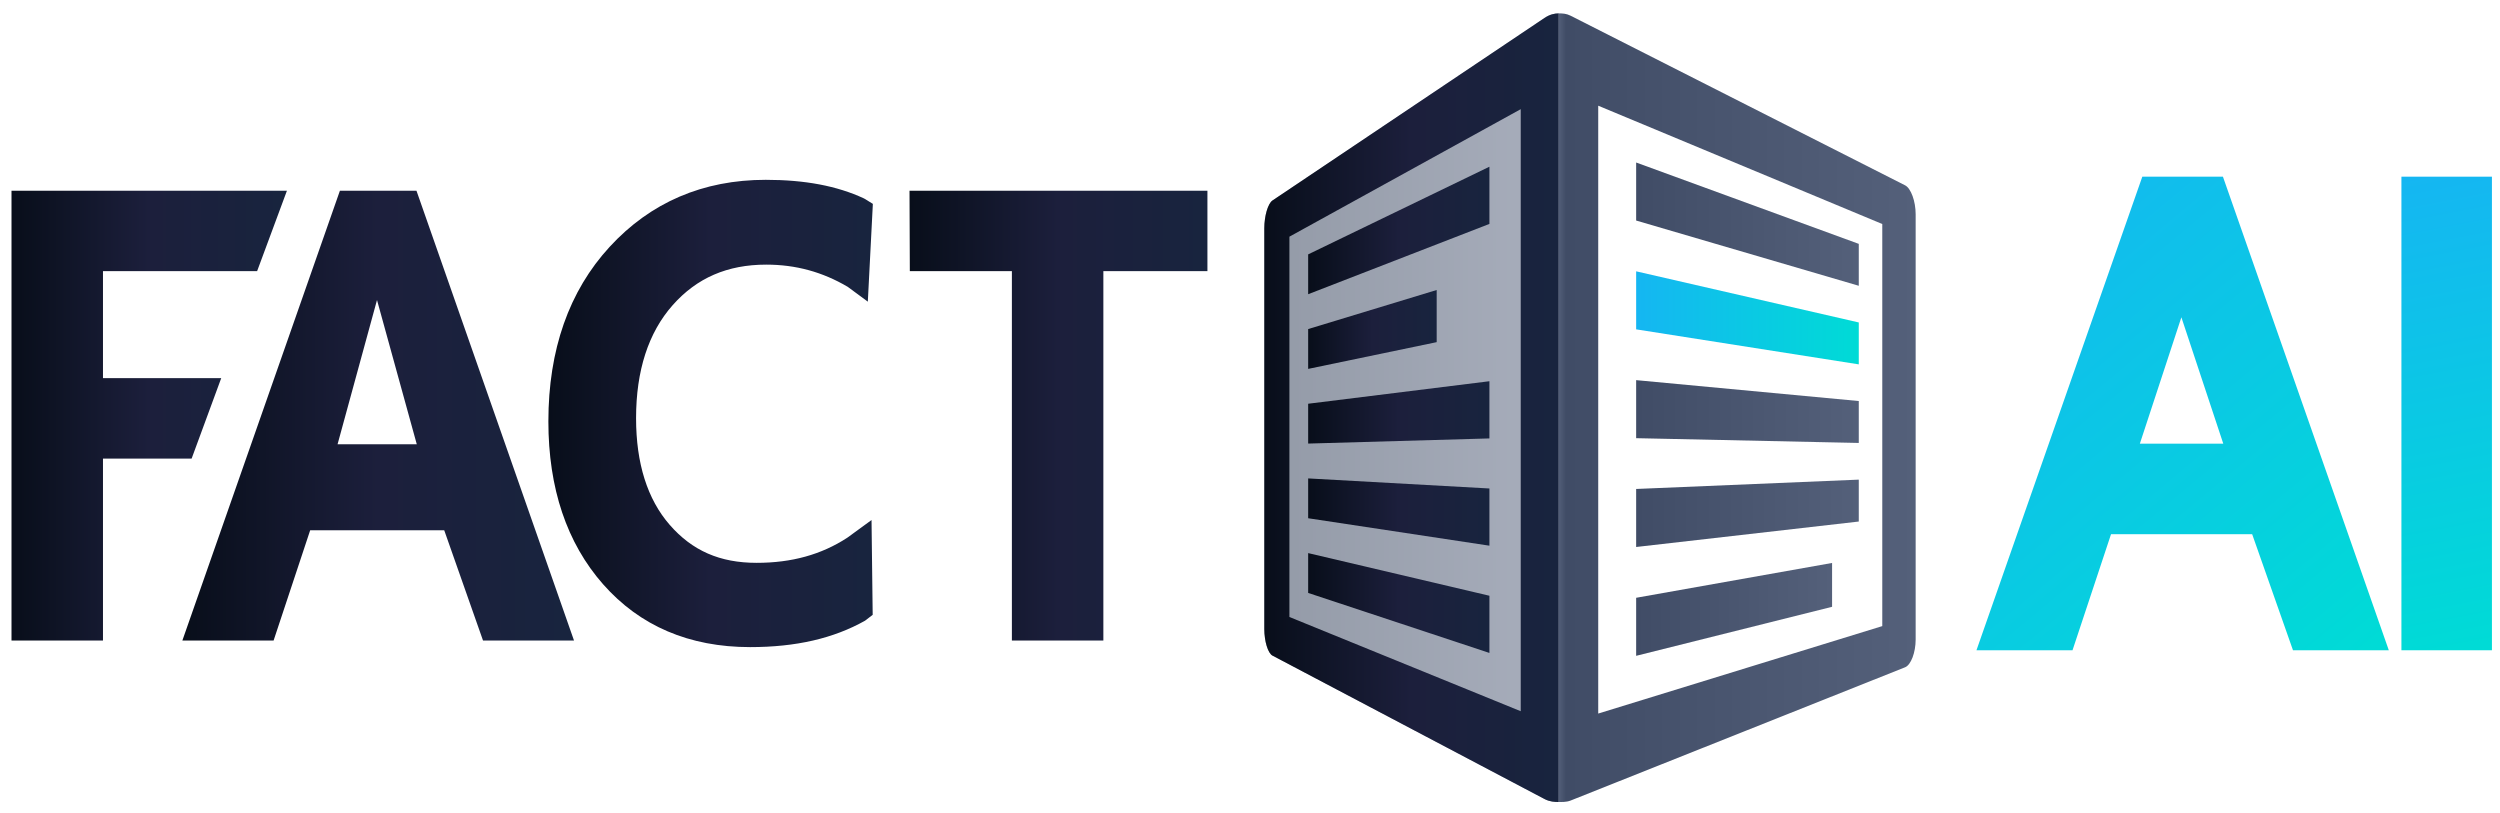
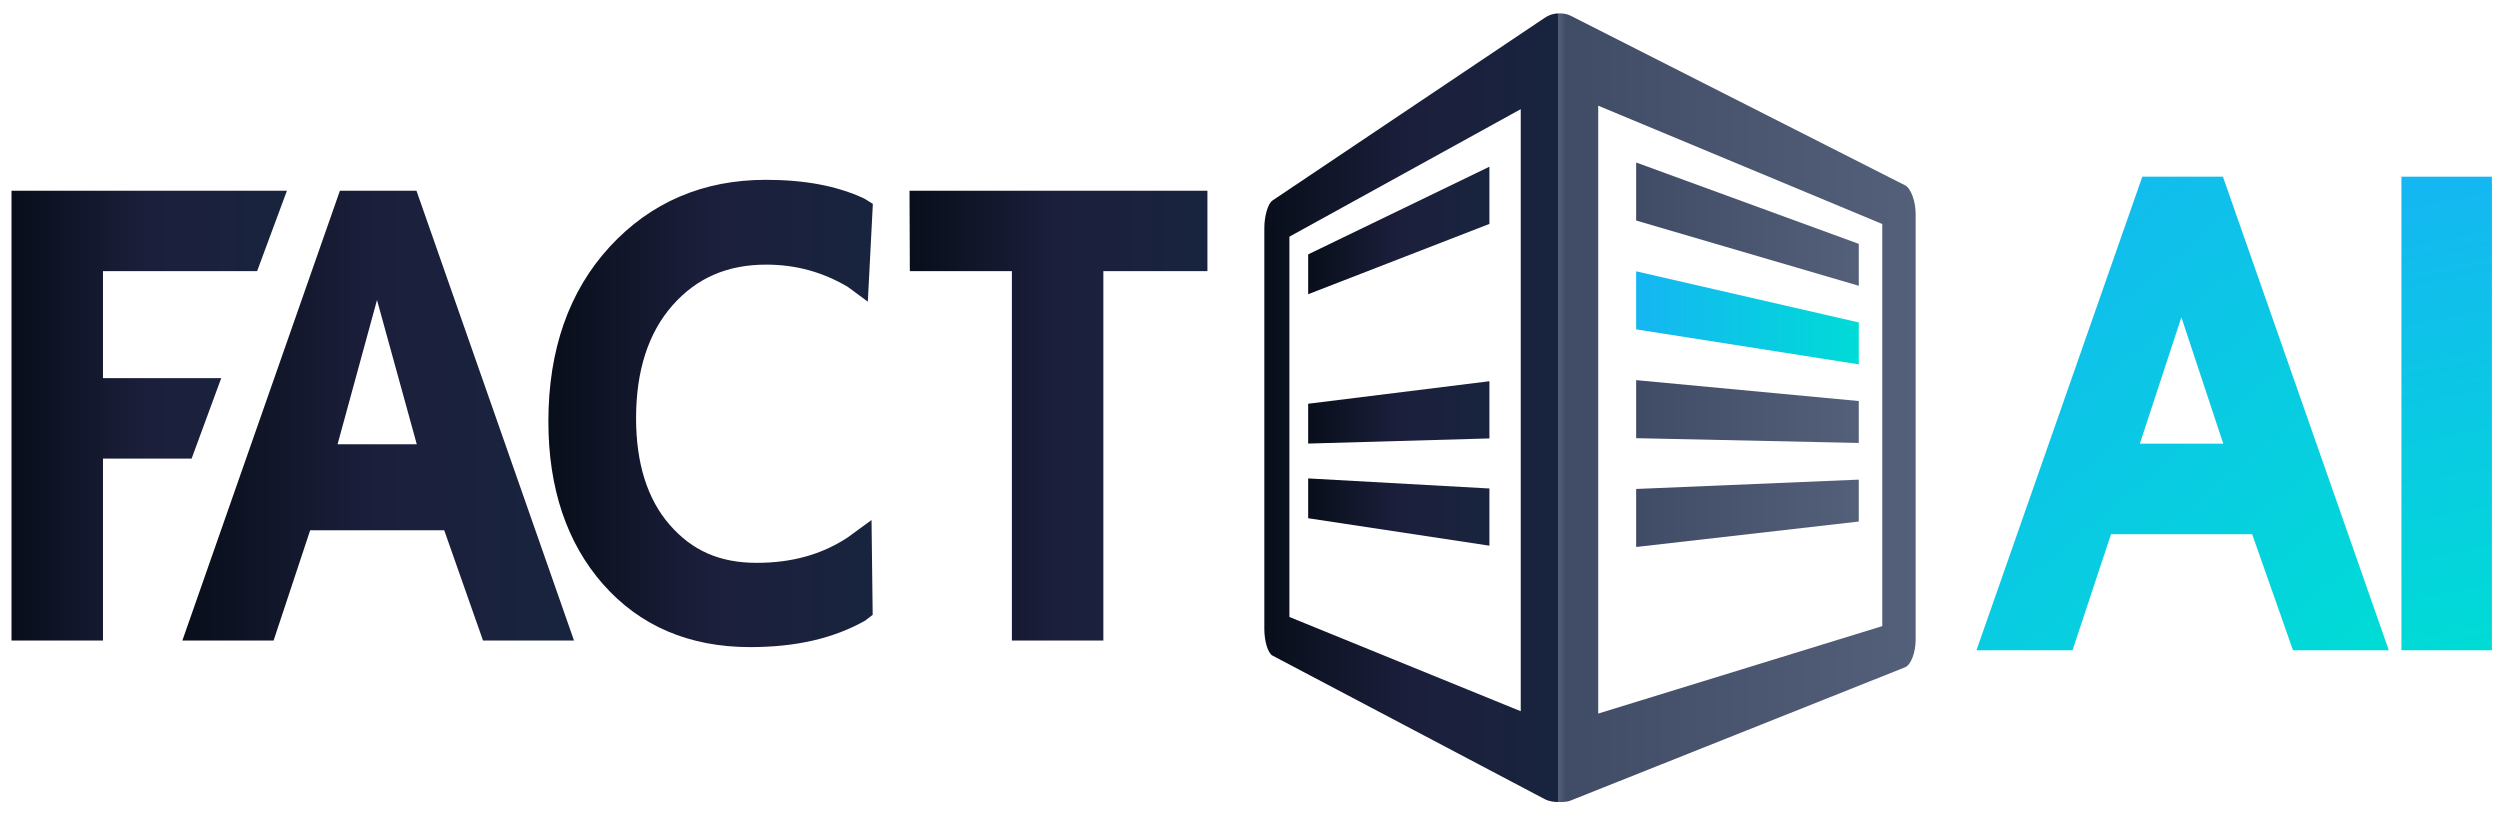
<svg xmlns="http://www.w3.org/2000/svg" width="1230" height="400" viewBox="0 0 1230 400" fill="none">
  <path d="M1226.03 86.925H1181.5V319.925H1226.03V86.925Z" fill="url(#paint0_linear)" />
  <path d="M1175.29 319.925H1128.15L1108.06 262.812H1038.63L1019.68 319.925H972.421L1054.02 86.925H1093.68L1175.29 319.925ZM1052.81 218.281H1093.85L1073.24 156.105L1052.81 218.281Z" fill="url(#paint1_linear)" />
-   <path d="M759.888 8.839L626.08 98.631C623.832 100.139 622.05 106.24 622.05 112.29V309.483C622.05 315.533 623.832 321.377 626.08 322.562L759.888 393.113C762.461 394.471 764.983 394.589 766.903 394.589V6.592C764.832 6.576 762.461 7.112 759.888 8.839Z" fill="url(#paint2_linear)" />
  <path d="M759.888 8.84L626.08 98.631C623.832 100.139 622.05 106.24 622.05 112.291V309.482C622.05 315.533 623.832 321.378 626.08 322.562L759.888 393.113C762.461 394.47 764.983 394.589 766.903 394.589V6.593C764.832 6.576 762.461 7.113 759.888 8.84ZM748.201 349.925L634.39 303.557V116.443L748.201 53.709V349.925Z" fill="url(#paint3_linear)" />
  <path d="M732.794 82.019L643.614 125.157V144.753L732.794 110.163V82.019Z" fill="url(#paint4_linear)" />
-   <path d="M706.847 142.678L643.614 161.899V181.494L706.847 168.335V142.678Z" fill="url(#paint5_linear)" />
  <path d="M732.794 187.562L643.614 198.642V218.236L732.794 215.705V187.562Z" fill="url(#paint6_linear)" />
  <path d="M732.794 240.334L643.614 235.382V254.976L732.794 268.478V240.334Z" fill="url(#paint7_linear)" />
-   <path d="M732.794 293.105L643.614 272.124V291.719L732.794 321.249V293.105Z" fill="url(#paint8_linear)" />
  <path d="M914.518 197.312L804.987 187.03V215.585L914.518 217.932V197.312Z" fill="url(#paint9_linear)" />
  <path d="M914.518 235.977L804.987 240.57V269.121L914.518 256.596V235.977Z" fill="url(#paint10_linear)" />
  <path d="M914.518 119.985L804.987 79.951V108.503L914.518 140.605V119.985Z" fill="url(#paint11_linear)" />
-   <path d="M901.384 276.975L804.987 294.113V322.665L901.384 298.544V276.975Z" fill="url(#paint12_linear)" />
  <path d="M804.987 162.043L914.518 179.269V158.651L804.987 133.49V162.043Z" fill="url(#paint13_linear)" />
  <path d="M937.296 91.174L772.689 7.704C770.643 6.667 768.66 6.576 766.903 6.592V394.589C768.045 394.58 770.643 394.702 772.689 393.888L937.296 328.304C940.197 327.149 942.503 321.027 942.503 314.61V105.436C942.503 99.017 940.197 92.646 937.296 91.174ZM926.081 308.043L786.328 351.07V52.004L926.081 110.216V308.043V308.043Z" fill="url(#paint14_linear)" />
  <path d="M542.855 315.126H497.847V133.41H447.633L447.482 93.828H594.052V133.41H542.855V315.126Z" fill="url(#paint15_linear)" />
  <path d="M369.064 318.378C339.144 318.378 314.811 307.979 296.739 287.471C278.866 267.186 269.803 240.222 269.803 207.331C269.803 172.08 279.952 143.179 299.968 121.424C320.085 99.559 345.917 88.472 376.749 88.472C395.997 88.472 411.782 91.457 425.008 97.594L425.375 97.79L429.444 100.302L426.97 148.418L417.084 141.121C404.607 133.771 391.484 130.197 376.974 130.197C357.882 130.197 342.824 136.726 330.942 150.155C319.001 163.646 312.946 182.347 312.946 205.743C312.946 227.958 318.51 245.608 329.48 258.208C340.595 270.973 354.193 276.918 372.277 276.918C389.515 276.918 404.096 272.879 416.853 264.567L428.793 255.859L429.362 302.488L425.595 305.386C410.036 314.129 391.544 318.378 369.064 318.378Z" fill="url(#paint16_linear)" />
  <path d="M282.406 315.126H237.642L218.555 260.881H152.61L134.614 315.126H89.729L167.238 93.828H204.9L282.406 315.126ZM166.079 218.586H205.059L185.486 147.615L166.079 218.586Z" fill="url(#paint17_linear)" />
  <path d="M50.666 315.126H5.66V93.828H141.171L126.496 133.41H50.666V186.042H108.843L94.278 225.624H50.666V315.126Z" fill="url(#paint18_linear)" />
  <defs>
    <linearGradient id="paint0_linear" x1="1181" y1="87" x2="1226" y2="320" gradientUnits="userSpaceOnUse">
      <stop stop-color="#15B6F2" />
      <stop offset="0.986" stop-color="#00DBD6" />
    </linearGradient>
    <linearGradient id="paint1_linear" x1="1165.5" y1="320" x2="972" y2="87" gradientUnits="userSpaceOnUse">
      <stop stop-color="#00DBD6" />
      <stop offset="1" stop-color="#15B6F2" />
    </linearGradient>
    <linearGradient id="paint2_linear" x1="622.05" y1="200.59" x2="766.902" y2="200.59" gradientUnits="userSpaceOnUse">
      <stop stop-color="#939AA7" />
      <stop offset="1" stop-color="#A8AEBC" />
    </linearGradient>
    <linearGradient id="paint3_linear" x1="622.05" y1="200.591" x2="766.902" y2="200.591" gradientUnits="userSpaceOnUse">
      <stop stop-color="#080E1A" />
      <stop offset="0.5" stop-color="#1C1F3C" />
      <stop offset="1" stop-color="#18243E" />
    </linearGradient>
    <linearGradient id="paint4_linear" x1="643.614" y1="113.386" x2="732.794" y2="113.386" gradientUnits="userSpaceOnUse">
      <stop stop-color="#080E1A" />
      <stop offset="0.5" stop-color="#1C1F3C" />
      <stop offset="1" stop-color="#18243E" />
    </linearGradient>
    <linearGradient id="paint5_linear" x1="643.614" y1="162.086" x2="706.847" y2="162.086" gradientUnits="userSpaceOnUse">
      <stop stop-color="#080E1A" />
      <stop offset="0.5" stop-color="#1C1F3C" />
      <stop offset="1" stop-color="#18243E" />
    </linearGradient>
    <linearGradient id="paint6_linear" x1="643.614" y1="202.899" x2="732.794" y2="202.899" gradientUnits="userSpaceOnUse">
      <stop stop-color="#080E1A" />
      <stop offset="0.5" stop-color="#1C1F3C" />
      <stop offset="1" stop-color="#18243E" />
    </linearGradient>
    <linearGradient id="paint7_linear" x1="643.614" y1="251.93" x2="732.794" y2="251.93" gradientUnits="userSpaceOnUse">
      <stop stop-color="#080E1A" />
      <stop offset="0.5" stop-color="#1C1F3C" />
      <stop offset="1" stop-color="#18243E" />
    </linearGradient>
    <linearGradient id="paint8_linear" x1="643.614" y1="296.687" x2="732.794" y2="296.687" gradientUnits="userSpaceOnUse">
      <stop stop-color="#080E1A" />
      <stop offset="0.5" stop-color="#1C1F3C" />
      <stop offset="1" stop-color="#18243E" />
    </linearGradient>
    <linearGradient id="paint9_linear" x1="804.987" y1="202.481" x2="914.518" y2="202.481" gradientUnits="userSpaceOnUse">
      <stop stop-color="#404C66" />
      <stop offset="1" stop-color="#54607A" />
    </linearGradient>
    <linearGradient id="paint10_linear" x1="804.987" y1="252.549" x2="914.518" y2="252.549" gradientUnits="userSpaceOnUse">
      <stop stop-color="#404C66" />
      <stop offset="1" stop-color="#54607A" />
    </linearGradient>
    <linearGradient id="paint11_linear" x1="804.987" y1="110.278" x2="914.518" y2="110.278" gradientUnits="userSpaceOnUse">
      <stop stop-color="#404C66" />
      <stop offset="1" stop-color="#54607A" />
    </linearGradient>
    <linearGradient id="paint12_linear" x1="804.987" y1="299.82" x2="901.384" y2="299.82" gradientUnits="userSpaceOnUse">
      <stop stop-color="#404C66" />
      <stop offset="1" stop-color="#54607A" />
    </linearGradient>
    <linearGradient id="paint13_linear" x1="804.987" y1="156.379" x2="914.518" y2="156.379" gradientUnits="userSpaceOnUse">
      <stop stop-color="#15B6F2" />
      <stop offset="1" stop-color="#00DBD6" />
    </linearGradient>
    <linearGradient id="paint14_linear" x1="766.902" y1="200.59" x2="942.503" y2="200.59" gradientUnits="userSpaceOnUse">
      <stop stop-color="#525E78" />
      <stop offset="0.02" stop-color="#404C66" />
      <stop offset="1" stop-color="#54607A" />
    </linearGradient>
    <linearGradient id="paint15_linear" x1="447.482" y1="204.477" x2="594.052" y2="204.477" gradientUnits="userSpaceOnUse">
      <stop stop-color="#080E1A" />
      <stop offset="0.5" stop-color="#1C1F3C" />
      <stop offset="1" stop-color="#18243E" />
    </linearGradient>
    <linearGradient id="paint16_linear" x1="269.803" y1="203.425" x2="429.444" y2="203.425" gradientUnits="userSpaceOnUse">
      <stop stop-color="#080E1A" />
      <stop offset="0.5" stop-color="#1C1F3C" />
      <stop offset="1" stop-color="#18243E" />
    </linearGradient>
    <linearGradient id="paint17_linear" x1="89.729" y1="204.477" x2="282.406" y2="204.477" gradientUnits="userSpaceOnUse">
      <stop stop-color="#080E1A" />
      <stop offset="0.5" stop-color="#1C1F3C" />
      <stop offset="1" stop-color="#18243E" />
    </linearGradient>
    <linearGradient id="paint18_linear" x1="5.66" y1="204.477" x2="141.171" y2="204.477" gradientUnits="userSpaceOnUse">
      <stop stop-color="#080E1A" />
      <stop offset="0.5" stop-color="#1C1F3C" />
      <stop offset="1" stop-color="#18243E" />
    </linearGradient>
  </defs>
</svg>